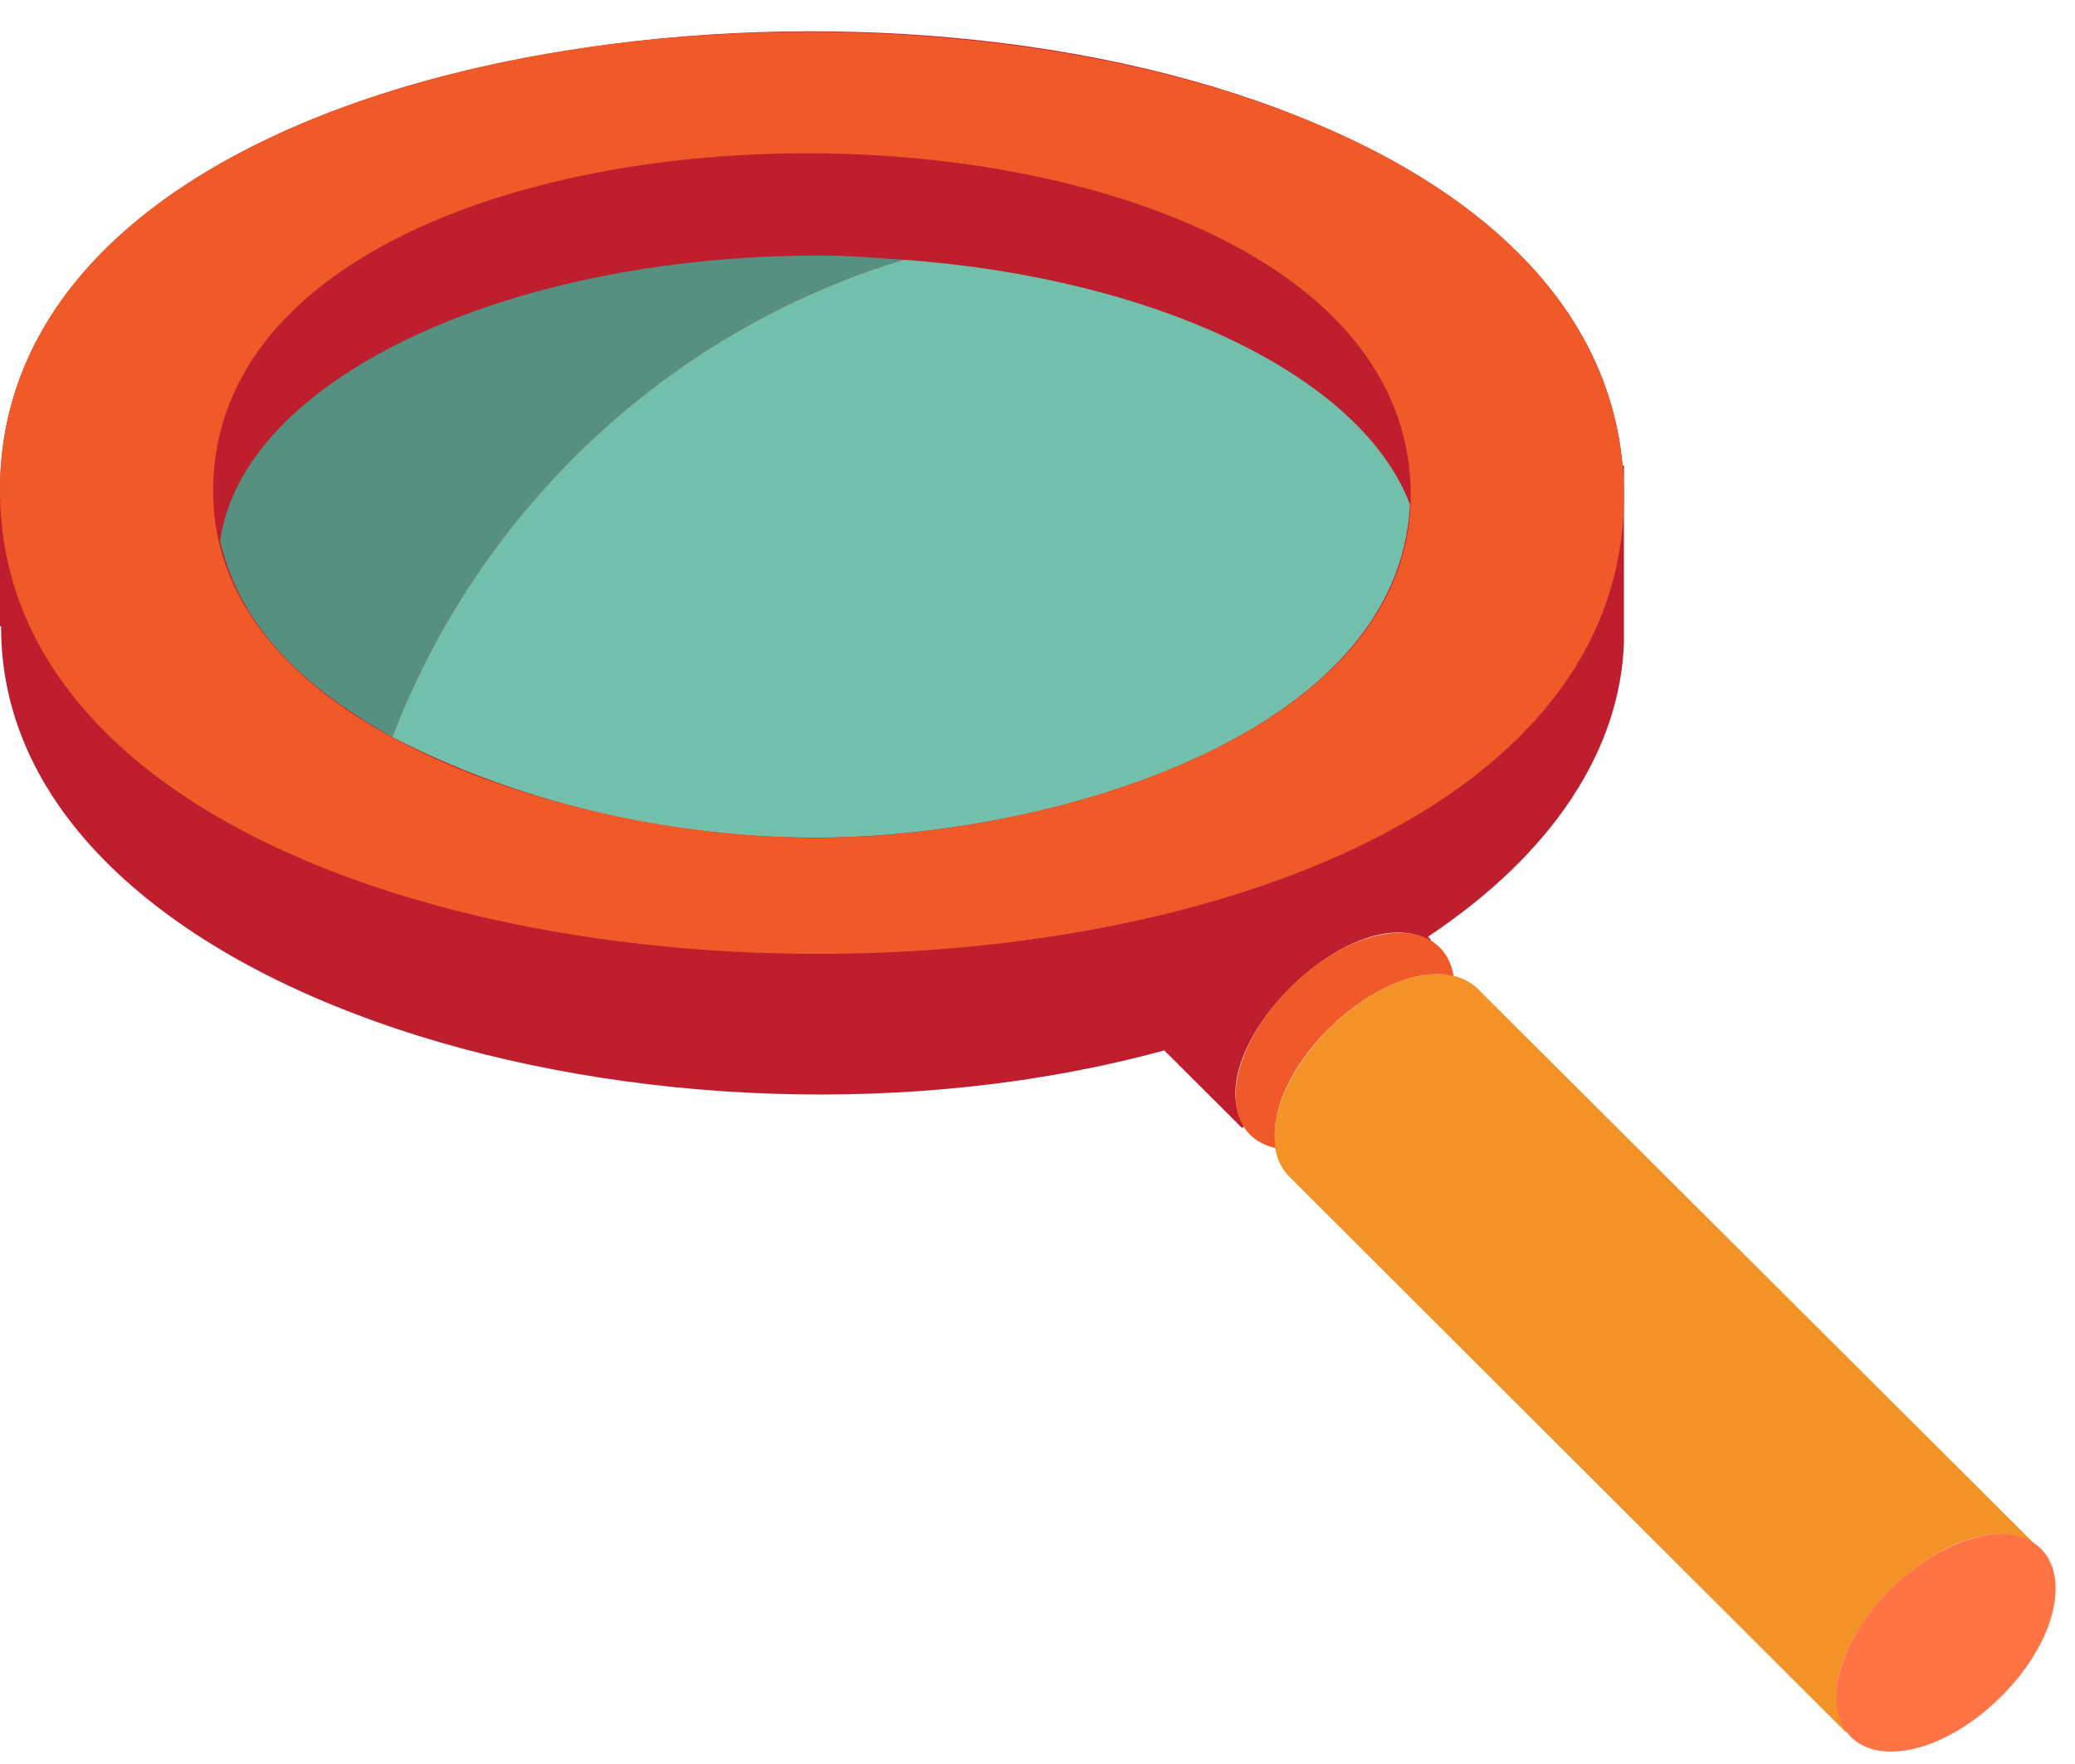
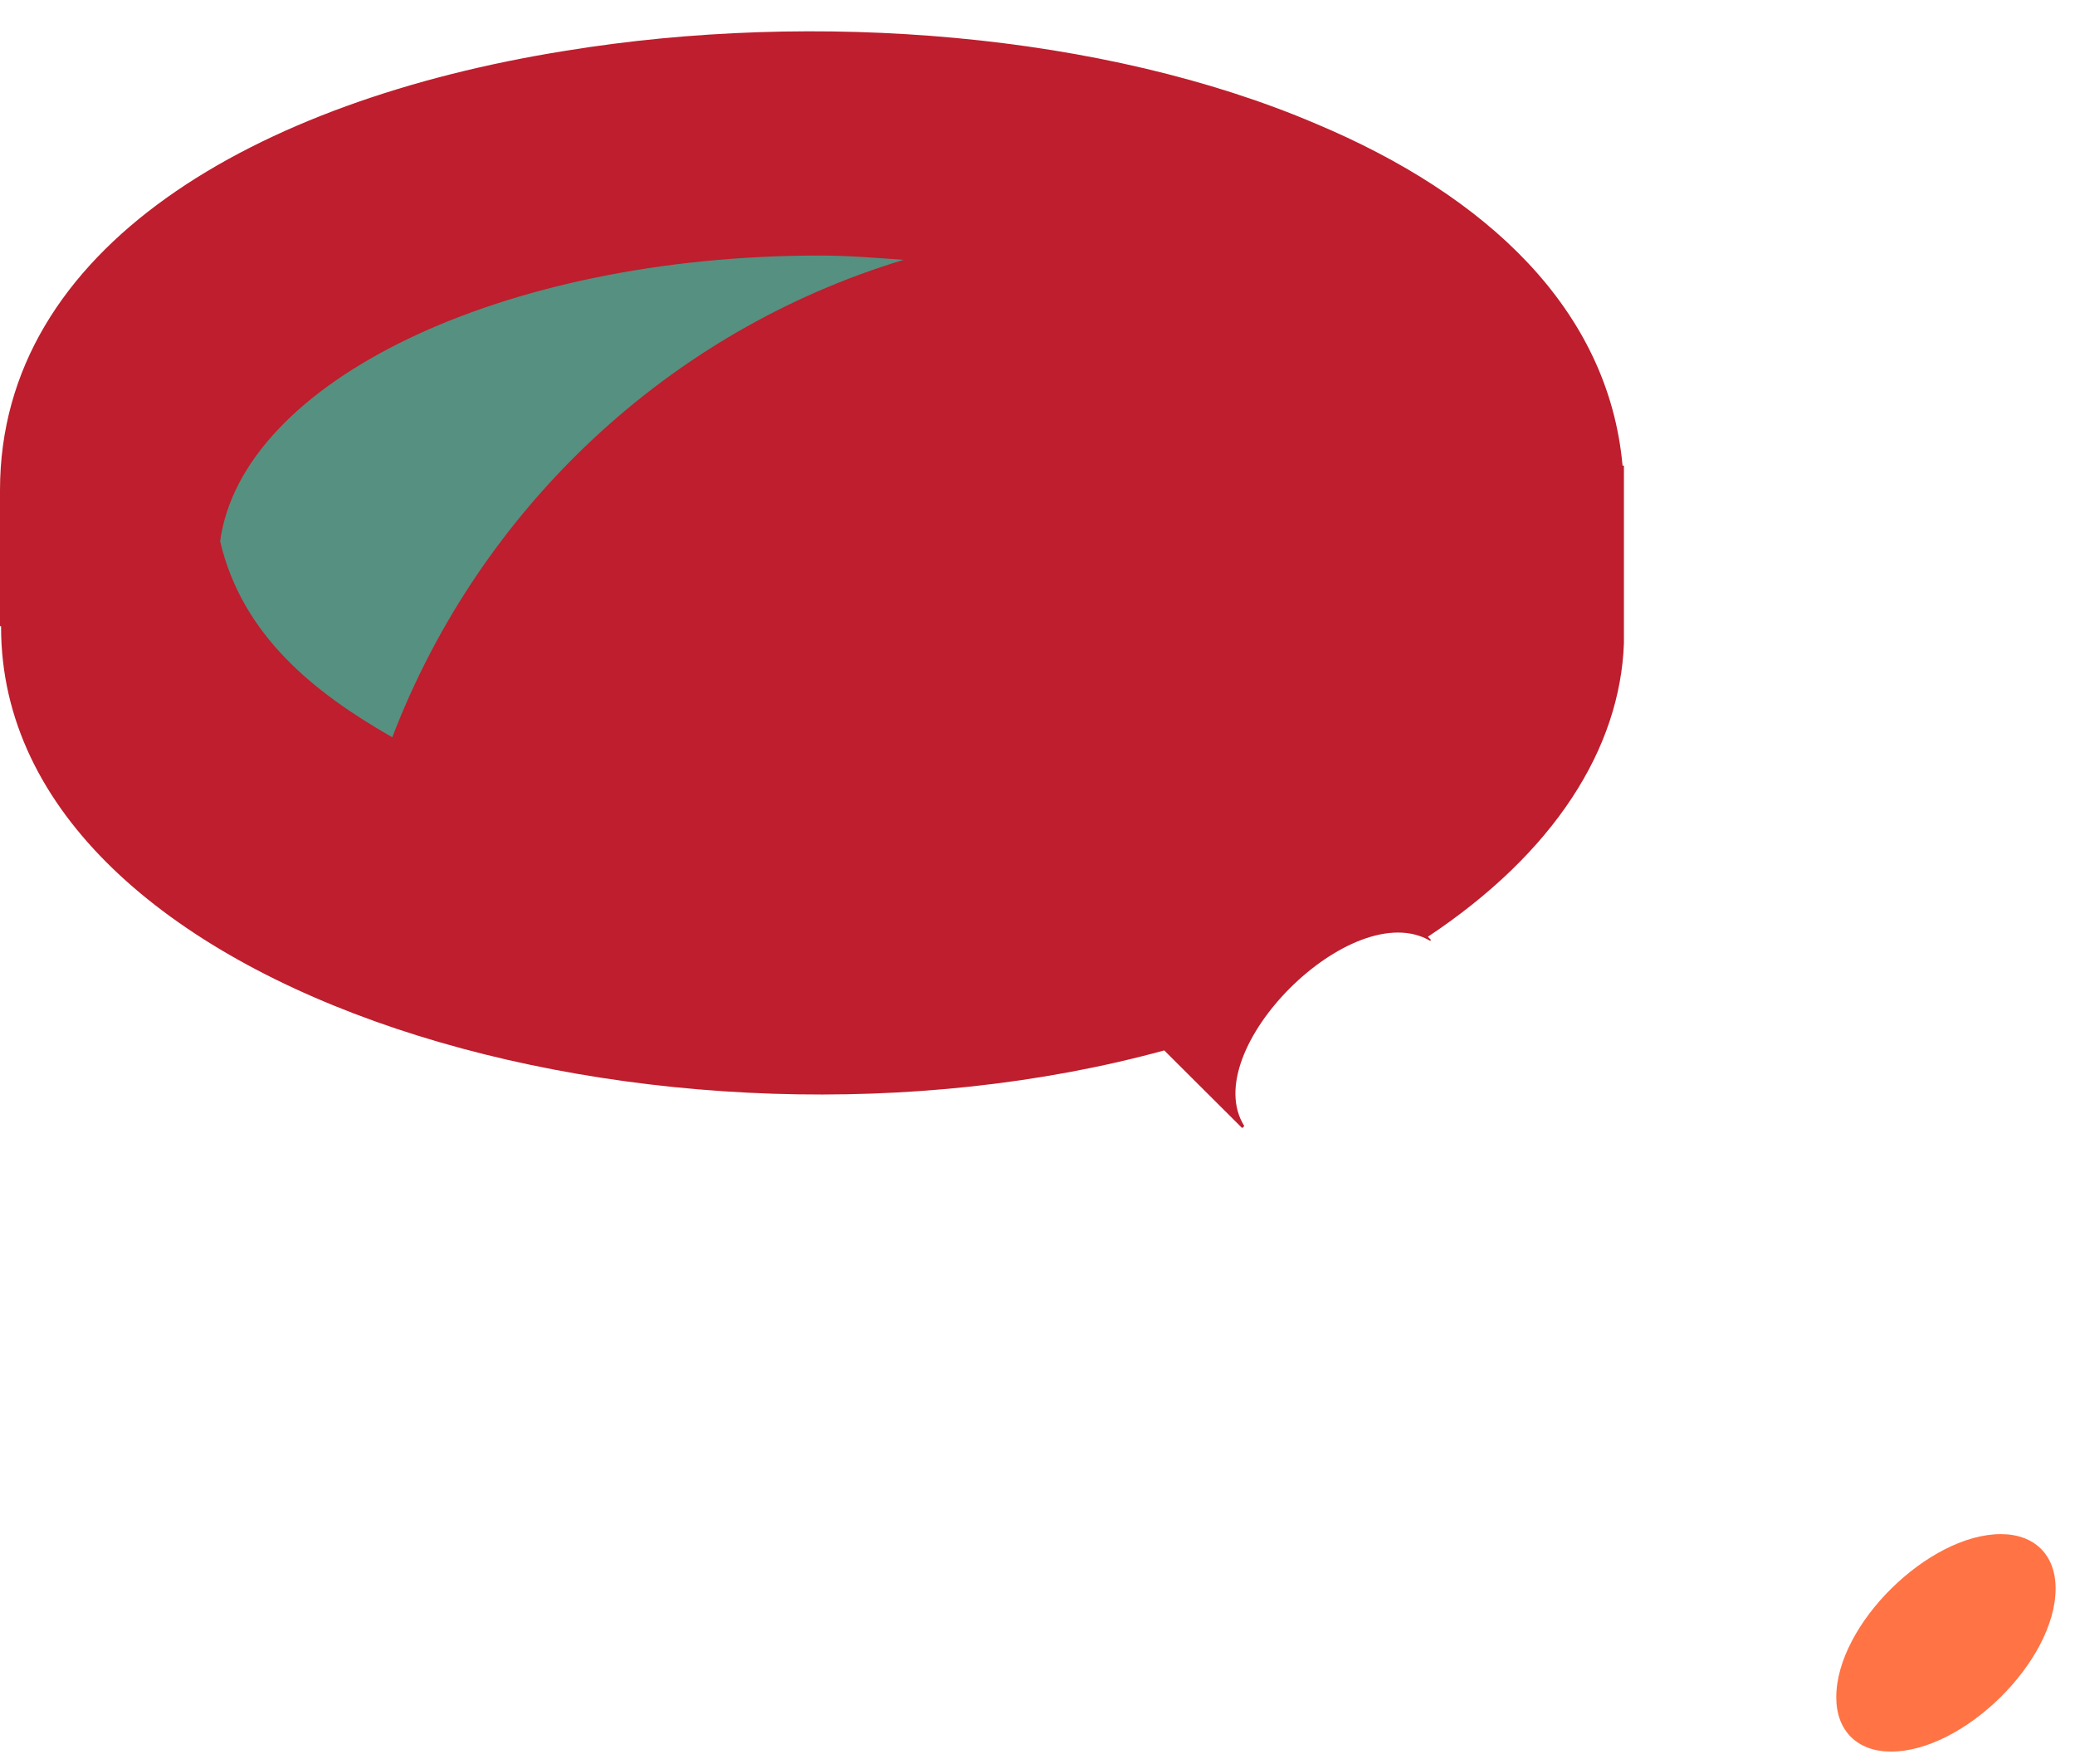
<svg xmlns="http://www.w3.org/2000/svg" width="60" height="51" viewBox="0 0 60 51">
  <title>F487D66B-3131-4014-A24D-4CCB339C6923</title>
  <g fill="none" fill-rule="evenodd">
    <path d="M46.917 13.461c-.407-4.513-3.926-7.81-8.87-9.885C31.924.963 23.612.279 16.324 1.473 7.398 2.903 0 7.135 0 14.173v3.931h.031v.027c0 10.71 19.258 16.17 33.634 12.238l2.254 2.246.06-.06c-1.375-2.194 3.128-6.674 5.374-5.355l.026-.026-.091-.091c3.662-2.434 5.559-5.445 5.669-8.487v-5.135h-.04z" fill="#BE1E2D" />
-     <path d="M58.792 44.666l.034-.033L42.81 28.669c-.28-.32-.697-.507-1.232-.507-2.092 0-4.727 2.646-4.727 4.706 0 .496.16.894.447 1.167l16.07 16.04.056-.058c-1.573-2.184 3.123-6.882 5.37-5.35z" fill="#F29227" />
    <path d="M54.68 50.641c-.975 0-1.583-.6-1.583-1.57 0-2.106 2.672-4.717 4.759-4.717.975 0 1.583.601 1.583 1.57 0 2.107-2.671 4.717-4.758 4.717z" fill="#FF7344" />
-     <path d="M36.858 32.829c0-2.088 2.685-4.665 4.693-4.665.165 0 .326.018.48.055-.122-.778-.694-1.25-1.554-1.25-2.137 0-4.75 2.664-4.75 4.703 0 .816.437 1.365 1.16 1.52-.02-.119-.029-.239-.029-.363z" fill="#F05A28" />
    <path d="M11.343 21.316c2.525-6.591 7.964-11.742 14.788-13.804-.803-.057-1.601-.124-2.436-.124-9.193 0-16.701 3.645-17.33 8.26.64 2.73 2.729 4.383 4.978 5.668z" fill="#569080" />
-     <path d="M26.131 7.51c-6.824 2.062-12.263 7.215-14.788 13.803 3.57 1.838 7.83 2.904 12.253 2.904 6.746 0 16.865-2.94 17.173-9.633-1.393-3.686-7.281-6.541-14.638-7.074z" fill="#72C0AB" />
-     <path d="M46.957 14.343C46.957-3.486 0-3.561 0 14.173c0 17.746 46.957 17.943 46.957.17zm-6.165-.021c0 6.82-10.32 9.9-17.207 9.9-6.926 0-17.423-3.135-17.423-10.025.002-13.125 34.63-12.956 34.63.125z" fill="#F05A28" />
  </g>
</svg>